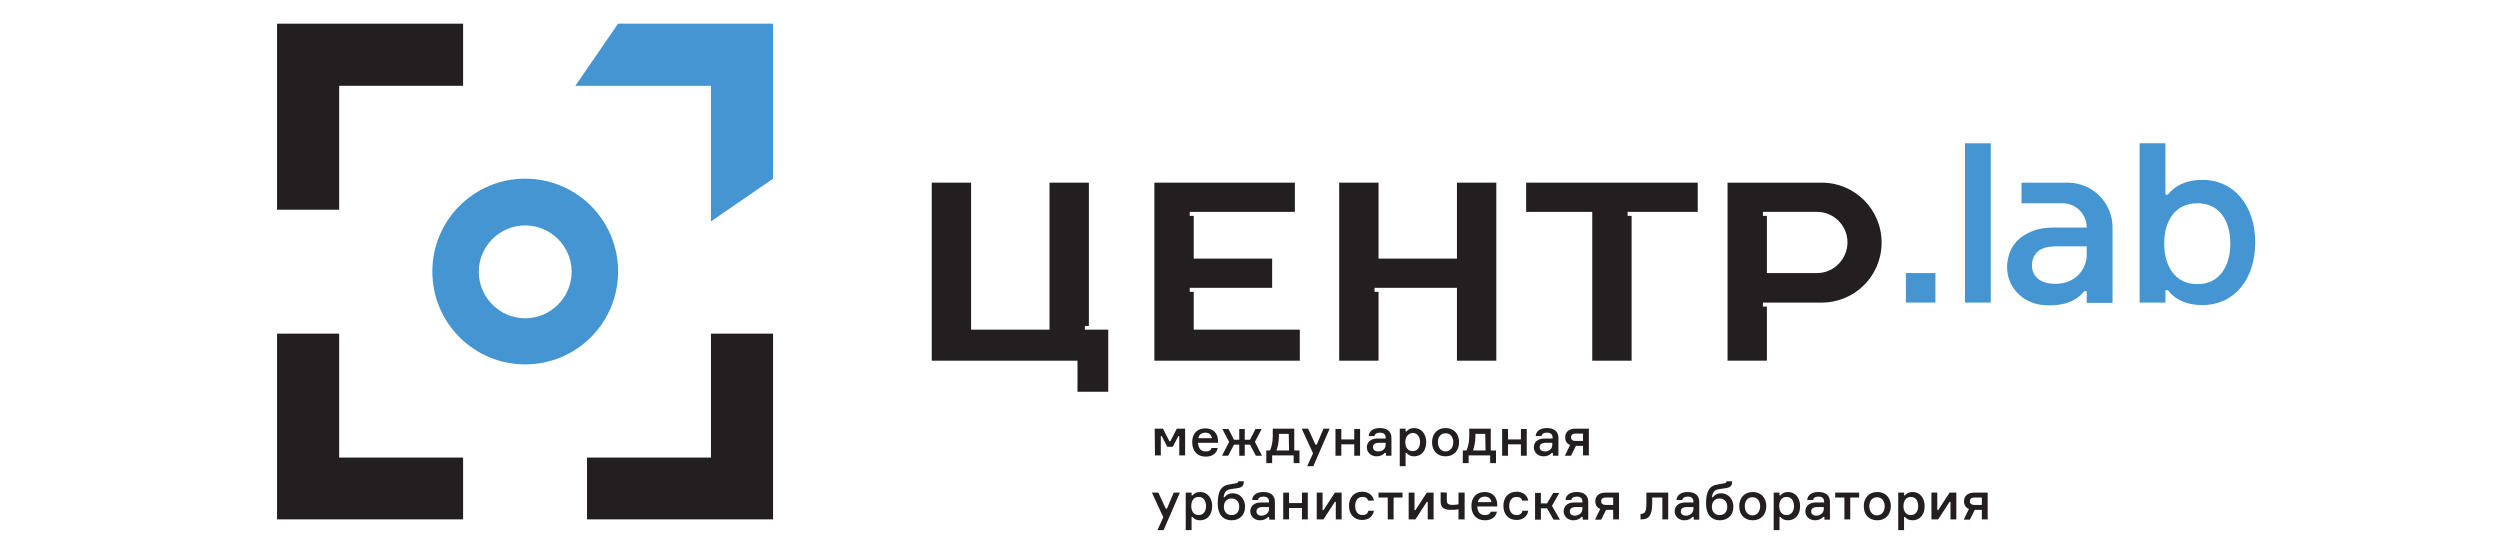
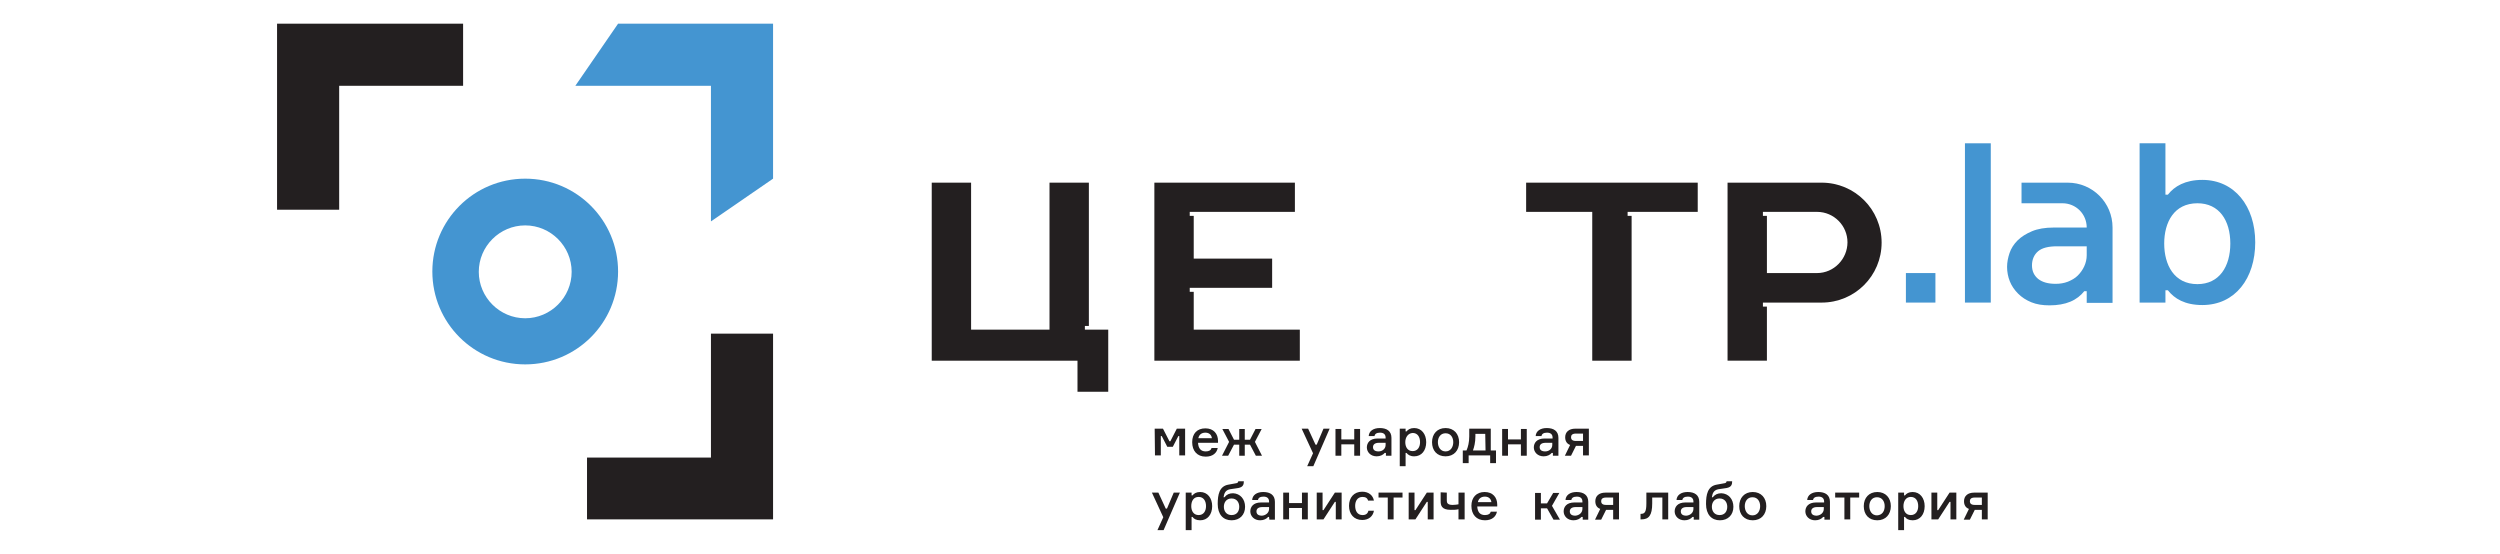
<svg xmlns="http://www.w3.org/2000/svg" version="1.1" id="Layer_2" x="0px" y="0px" viewBox="0 0 813 180.1" style="enable-background:new 0 0 813 180.1;" xml:space="preserve">
  <style type="text/css">
	.st0{fill:#4495D1;}
	.st1{fill:#231F20;}
</style>
  <g id="Layer_1-2">
    <g>
      <g>
        <path class="st0" d="M170.8,58.1c-16.7,0-30.2,13.5-30.2,30.2s13.5,30.2,30.2,30.2S201,105,201,88.3S187.5,58.1,170.8,58.1z      M170.8,103.5c-8.3,0-15.1-6.8-15.1-15.1s6.8-15.1,15.1-15.1c8.3,0,15.1,6.8,15.1,15.1S179.1,103.5,170.8,103.5z" />
        <polygon class="st1" points="90.1,7.7 90.1,68.2 110.3,68.2 110.3,27.9 150.6,27.9 150.6,7.7    " />
-         <polygon class="st1" points="110.3,148.8 110.3,108.5 90.1,108.5 90.1,168.9 150.6,168.9 150.6,148.8    " />
        <polygon class="st1" points="231.2,108.5 231.2,148.8 190.9,148.8 190.9,168.9 251.4,168.9 251.4,108.5    " />
        <polygon class="st0" points="201,7.7 187.1,27.9 231.2,27.9 231.2,72 251.4,58.1 251.4,7.7    " />
      </g>
      <g>
        <path class="st1" d="M375.5,139.4h2.7l2.1,4.1h0.3l2.1-4.1h2.7v8.7h-1.9v-6.3h-0.3l-1.8,3.5h-1.8l-1.8-3.5h-0.3v6.3h-1.9     L375.5,139.4L375.5,139.4z" />
        <path class="st1" d="M396.1,144h-6.5c0.1,1.8,0.9,2.8,2.5,2.8c1.1,0,1.7-0.4,1.9-1.1h2c-0.3,1.6-1.6,2.8-3.9,2.8     c-2.8,0-4.4-1.9-4.4-4.7s1.6-4.5,4.3-4.5s4.1,1.8,4.1,4.1L396.1,144L396.1,144z M389.7,142.5h4.4c-0.1-1-0.8-1.8-2.1-1.8     C390.6,140.7,389.9,141.5,389.7,142.5z" />
        <path class="st1" d="M399.4,148.2h-2l2.3-4.5l-2.2-4.2h2l1.8,3.5h1.7v-3.5h1.8v3.5h1.7l1.8-3.5h2l-2.2,4.2l2.3,4.5h-2l-1.9-3.6     h-1.7v3.6H403v-3.6h-1.7L399.4,148.2L399.4,148.2z" />
-         <path class="st1" d="M422.6,146.5v4.1h-1.9v-2.5h-7v2.5h-1.9v-4.1h1.2c0.5-1.1,0.9-2.7,0.9-4.6v-2.5h7v7.1L422.6,146.5     L422.6,146.5z M419.1,141.1h-3.2v0.8c0,2-0.4,3.5-0.8,4.6h4.1L419.1,141.1L419.1,141.1z" />
        <path class="st1" d="M425.1,151.6l1.9-4.2l-3.7-8h2.1l2.4,5.2h0.4l2.2-5.2h2l-5.3,12.2H425.1z" />
        <path class="st1" d="M440.4,148.2v-3.7h-4.2v3.7h-1.9v-8.7h1.9v3.4h4.2v-3.4h1.9v8.7H440.4z" />
        <path class="st1" d="M450.6,147.3h-0.3c-0.5,0.6-1.4,1.1-2.6,1.1c-2,0-3.2-1.4-3.2-2.9c0-1.4,0.9-2.9,3.5-2.9h2.6v-0.3     c0-1-0.6-1.6-1.8-1.6c-1.1,0-1.7,0.4-1.8,1.1h-1.9c0.1-1.6,1.5-2.6,3.6-2.6c2.3,0,3.8,1,3.8,3.2v5.8h-1.8V147.3L450.6,147.3z      M450.6,144.7V144h-2.2c-1.2,0-1.9,0.5-1.9,1.4s0.6,1.4,1.8,1.4C449.6,146.8,450.6,145.9,450.6,144.7L450.6,144.7z" />
        <path class="st1" d="M457.4,147.3h-0.3v4.3h-1.9v-12.2h1.9v0.9h0.3c0.5-0.6,1.2-1.1,2.5-1.1c2.4,0,3.9,2,3.9,4.6     c0,2.7-1.5,4.6-3.9,4.6C458.6,148.4,457.9,147.9,457.4,147.3L457.4,147.3z M457,143.8c0,1.5,0.7,2.9,2.4,2.9     c1.6,0,2.4-1.3,2.4-2.9c0-1.7-0.8-3-2.4-3C457.8,140.9,457,142.3,457,143.8z" />
        <path class="st1" d="M474.5,143.8c0,2.7-1.7,4.6-4.4,4.6c-2.8,0-4.4-1.9-4.4-4.6c0-2.7,1.7-4.6,4.4-4.6     C472.8,139.2,474.5,141.1,474.5,143.8z M472.6,143.8c0-1.5-0.8-2.9-2.5-2.9s-2.5,1.4-2.5,2.9c0,1.5,0.8,3,2.5,3     S472.6,145.3,472.6,143.8z" />
        <path class="st1" d="M486.5,146.5v4.1h-1.9v-2.5h-7v2.5h-1.9v-4.1h1.2c0.5-1.1,0.9-2.7,0.9-4.6v-2.5h7v7.1L486.5,146.5     L486.5,146.5z M483,141.1h-3.2v0.8c0,2-0.4,3.5-0.8,4.6h4.1L483,141.1L483,141.1z" />
        <path class="st1" d="M494.6,148.2v-3.7h-4.2v3.7h-1.9v-8.7h1.9v3.4h4.2v-3.4h1.9v8.7H494.6z" />
        <path class="st1" d="M504.9,147.3h-0.3c-0.5,0.6-1.4,1.1-2.6,1.1c-2,0-3.2-1.4-3.2-2.9c0-1.4,0.9-2.9,3.5-2.9h2.6v-0.3     c0-1-0.6-1.6-1.8-1.6c-1.1,0-1.7,0.4-1.8,1.1h-1.9c0.1-1.6,1.5-2.6,3.6-2.6c2.3,0,3.8,1,3.8,3.2v5.8h-1.8V147.3L504.9,147.3z      M504.8,144.7V144h-2.2c-1.2,0-1.9,0.5-1.9,1.4s0.6,1.4,1.8,1.4C503.8,146.8,504.8,145.9,504.8,144.7L504.8,144.7z" />
        <path class="st1" d="M514.8,145h-2.3l-1.6,3.2h-2l1.7-3.5c-1.1-0.4-1.6-1.3-1.6-2.5c0-1.7,1.2-2.8,3.3-2.8h4.4v8.7h-1.9     L514.8,145L514.8,145z M514.8,141h-2.3c-1.2,0-1.6,0.5-1.6,1.2s0.4,1.2,1.6,1.2h2.3V141L514.8,141z" />
        <path class="st1" d="M376.4,172.4l1.9-4.2l-3.7-8h2.1l2.4,5.2h0.4l2.2-5.2h2l-5.3,12.2L376.4,172.4L376.4,172.4z" />
        <path class="st1" d="M387.8,168.1h-0.3v4.3h-1.9v-12.2h1.9v0.9h0.3c0.5-0.6,1.2-1.1,2.5-1.1c2.4,0,3.9,2,3.9,4.6     c0,2.7-1.5,4.6-3.9,4.6C389,169.2,388.2,168.7,387.8,168.1L387.8,168.1z M387.4,164.6c0,1.5,0.7,2.9,2.4,2.9     c1.6,0,2.4-1.3,2.4-2.9c0-1.7-0.8-3-2.4-3C388.1,161.6,387.4,163,387.4,164.6z" />
        <path class="st1" d="M404.9,164.8c0,2.6-1.7,4.4-4.4,4.4c-2.7,0-4.5-1.9-4.5-5.3c0-3,0.5-5.8,3.5-6.3c0.4-0.1,2.2-0.4,2.2-0.4     c0.7-0.1,0.9-0.2,1-0.7h1.8c0,1-0.2,1.9-1.8,2.2c-0.4,0.1-2.2,0.3-2.7,0.4c-1.5,0.3-1.9,1.3-2.1,2.6h0.3c0.7-0.9,1.6-1.3,2.8-1.3     C403.3,160.5,404.9,162.3,404.9,164.8L404.9,164.8z M403,164.8c0-1.4-0.8-2.7-2.5-2.7s-2.5,1.3-2.5,2.7c0,1.4,0.8,2.7,2.5,2.7     S403,166.3,403,164.8z" />
        <path class="st1" d="M412.7,168.1h-0.3c-0.5,0.6-1.4,1.1-2.6,1.1c-2,0-3.2-1.4-3.2-2.9c0-1.4,0.9-2.9,3.5-2.9h2.6v-0.3     c0-1-0.6-1.6-1.8-1.6c-1.1,0-1.7,0.4-1.8,1.1h-1.9c0.1-1.6,1.5-2.6,3.6-2.6c2.3,0,3.8,1,3.8,3.2v5.8h-1.8L412.7,168.1     L412.7,168.1z M412.7,165.5v-0.6h-2.2c-1.2,0-1.9,0.5-1.9,1.4c0,0.9,0.6,1.4,1.8,1.4C411.7,167.6,412.7,166.7,412.7,165.5     L412.7,165.5z" />
        <path class="st1" d="M423.4,168.9v-3.7h-4.2v3.7h-1.9v-8.7h1.9v3.4h4.2v-3.4h1.9v8.7H423.4z" />
        <path class="st1" d="M428.2,168.9v-8.7h1.9v5.7h0.3l3.7-5.7h2.2v8.7h-1.9v-5.7h-0.3l-3.7,5.7H428.2L428.2,168.9z" />
        <path class="st1" d="M446.8,166.1c-0.3,1.8-1.7,3-3.8,3c-2.7,0-4.3-1.9-4.3-4.6c0-2.7,1.6-4.6,4.3-4.6c2.1,0,3.5,1.2,3.8,2.9     h-1.9c-0.2-0.8-0.8-1.2-1.8-1.2c-1.7,0-2.4,1.4-2.4,2.9c0,1.6,0.7,3,2.4,3c1.1,0,1.7-0.5,1.9-1.4H446.8z" />
        <path class="st1" d="M448.3,160.2h7.8v1.6h-2.9v7.1h-1.9v-7.1h-3L448.3,160.2L448.3,160.2z" />
        <path class="st1" d="M458.1,168.9v-8.7h1.9v5.7h0.3l3.7-5.7h2.2v8.7h-1.9v-5.7H464l-3.7,5.7H458.1L458.1,168.9z" />
        <path class="st1" d="M470.5,160.2v2.5c0,0.7,0.1,1.5,1.9,1.5c0.7,0,1.3-0.1,1.9-0.2v-3.8h2v8.7h-2v-3.3c-0.7,0.2-1.7,0.2-2.5,0.2     c-3.1,0-3.3-1.5-3.3-2.9v-2.8L470.5,160.2L470.5,160.2z" />
        <path class="st1" d="M486.9,164.7h-6.5c0.1,1.8,0.9,2.8,2.5,2.8c1.1,0,1.7-0.4,1.9-1.1h2c-0.3,1.6-1.6,2.8-3.9,2.8     c-2.8,0-4.4-1.9-4.4-4.7c0-2.7,1.6-4.5,4.3-4.5s4.1,1.8,4.1,4.1L486.9,164.7L486.9,164.7z M480.6,163.3h4.4     c-0.1-1-0.8-1.8-2.1-1.8C481.5,161.5,480.8,162.3,480.6,163.3z" />
-         <path class="st1" d="M497,166.1c-0.3,1.8-1.7,3-3.8,3c-2.7,0-4.3-1.9-4.3-4.6c0-2.7,1.6-4.6,4.3-4.6c2.1,0,3.5,1.2,3.8,2.9H495     c-0.2-0.8-0.8-1.2-1.8-1.2c-1.7,0-2.4,1.4-2.4,2.9c0,1.6,0.7,3,2.4,3c1.1,0,1.7-0.5,1.9-1.4H497z" />
        <path class="st1" d="M503.1,165.3h-2v3.7h-1.9v-8.7h1.9v3.4h2l2-3.4h2l-2.4,4.2l2.6,4.5h-2.1L503.1,165.3L503.1,165.3z" />
        <path class="st1" d="M514.6,168.1h-0.3c-0.5,0.6-1.4,1.1-2.6,1.1c-2,0-3.2-1.4-3.2-2.9c0-1.4,0.9-2.9,3.5-2.9h2.6v-0.3     c0-1-0.6-1.6-1.8-1.6c-1.1,0-1.7,0.4-1.8,1.1h-1.9c0.1-1.6,1.5-2.6,3.6-2.6c2.3,0,3.8,1,3.8,3.2v5.8h-1.8V168.1L514.6,168.1z      M514.6,165.5v-0.6h-2.2c-1.2,0-1.9,0.5-1.9,1.4c0,0.9,0.6,1.4,1.8,1.4C513.6,167.6,514.6,166.7,514.6,165.5L514.6,165.5z" />
        <path class="st1" d="M524.6,165.8h-2.3l-1.6,3.2h-2l1.7-3.5c-1.1-0.4-1.6-1.3-1.6-2.5c0-1.7,1.2-2.8,3.3-2.8h4.4v8.7h-1.9     L524.6,165.8L524.6,165.8z M524.6,161.8h-2.3c-1.2,0-1.6,0.5-1.6,1.2s0.4,1.2,1.6,1.2h2.3V161.8L524.6,161.8z" />
        <path class="st1" d="M533.4,167.1h0.3c1.2,0,1.7-0.7,1.7-3.4v-3.5h7.1v8.7h-1.9v-7.1h-3.3v1.9c0,3.9-1.1,5.2-3.5,5.2h-0.3V167.1     L533.4,167.1z" />
        <path class="st1" d="M550.7,168.1h-0.3c-0.5,0.6-1.4,1.1-2.6,1.1c-2,0-3.2-1.4-3.2-2.9c0-1.4,0.9-2.9,3.5-2.9h2.6v-0.3     c0-1-0.6-1.6-1.8-1.6c-1.1,0-1.7,0.4-1.8,1.1h-1.9c0.1-1.6,1.5-2.6,3.6-2.6c2.3,0,3.8,1,3.8,3.2v5.8h-1.8V168.1L550.7,168.1z      M550.7,165.5v-0.6h-2.2c-1.2,0-1.9,0.5-1.9,1.4c0,0.9,0.6,1.4,1.8,1.4C549.7,167.6,550.7,166.7,550.7,165.5L550.7,165.5z" />
        <path class="st1" d="M563.7,164.8c0,2.6-1.7,4.4-4.4,4.4c-2.7,0-4.5-1.9-4.5-5.3c0-3,0.5-5.8,3.5-6.3c0.4-0.1,2.2-0.4,2.2-0.4     c0.7-0.1,0.9-0.2,1-0.7h1.8c0,1-0.2,1.9-1.8,2.2c-0.4,0.1-2.2,0.3-2.7,0.4c-1.5,0.3-1.9,1.3-2.1,2.6h0.3c0.7-0.9,1.6-1.3,2.8-1.3     C562.1,160.5,563.7,162.3,563.7,164.8L563.7,164.8z M561.7,164.8c0-1.4-0.8-2.7-2.5-2.7s-2.5,1.3-2.5,2.7c0,1.4,0.8,2.7,2.5,2.7     S561.7,166.3,561.7,164.8z" />
        <path class="st1" d="M574.4,164.6c0,2.7-1.7,4.6-4.4,4.6c-2.8,0-4.4-1.9-4.4-4.6c0-2.7,1.7-4.6,4.4-4.6     C572.7,160,574.4,161.9,574.4,164.6z M572.4,164.6c0-1.5-0.8-2.9-2.5-2.9s-2.5,1.4-2.5,2.9c0,1.5,0.8,3,2.5,3     S572.4,166.1,572.4,164.6z" />
-         <path class="st1" d="M579,168.1h-0.3v4.3h-1.9v-12.2h1.9v0.9h0.3c0.5-0.6,1.2-1.1,2.5-1.1c2.4,0,3.9,2,3.9,4.6     c0,2.7-1.5,4.6-3.9,4.6C580.2,169.2,579.4,168.7,579,168.1L579,168.1z M578.6,164.6c0,1.5,0.7,2.9,2.4,2.9c1.6,0,2.4-1.3,2.4-2.9     c0-1.7-0.8-3-2.4-3C579.3,161.6,578.6,163,578.6,164.6z" />
        <path class="st1" d="M593.2,168.1h-0.3c-0.5,0.6-1.4,1.1-2.6,1.1c-2,0-3.2-1.4-3.2-2.9c0-1.4,0.9-2.9,3.5-2.9h2.6v-0.3     c0-1-0.6-1.6-1.8-1.6c-1.1,0-1.7,0.4-1.8,1.1h-1.9c0.1-1.6,1.5-2.6,3.6-2.6c2.3,0,3.8,1,3.8,3.2v5.8h-1.8V168.1L593.2,168.1z      M593.1,165.5v-0.6h-2.2c-1.2,0-1.9,0.5-1.9,1.4c0,0.9,0.6,1.4,1.8,1.4C592.1,167.6,593.1,166.7,593.1,165.5L593.1,165.5z" />
        <path class="st1" d="M596.8,160.2h7.8v1.6h-2.9v7.1h-1.9v-7.1h-3L596.8,160.2L596.8,160.2z" />
        <path class="st1" d="M614.9,164.6c0,2.7-1.7,4.6-4.4,4.6c-2.8,0-4.4-1.9-4.4-4.6c0-2.7,1.7-4.6,4.4-4.6     C613.2,160,614.9,161.9,614.9,164.6z M612.9,164.6c0-1.5-0.8-2.9-2.5-2.9s-2.5,1.4-2.5,2.9c0,1.5,0.8,3,2.5,3     C612.2,167.5,612.9,166.1,612.9,164.6z" />
        <path class="st1" d="M619.5,168.1h-0.3v4.3h-1.9v-12.2h1.9v0.9h0.3c0.5-0.6,1.2-1.1,2.5-1.1c2.4,0,3.9,2,3.9,4.6     c0,2.7-1.5,4.6-3.9,4.6C620.7,169.2,619.9,168.7,619.5,168.1L619.5,168.1z M619,164.6c0,1.5,0.7,2.9,2.4,2.9     c1.6,0,2.4-1.3,2.4-2.9c0-1.7-0.8-3-2.4-3C619.8,161.6,619,163,619,164.6z" />
        <path class="st1" d="M628.1,168.9v-8.7h1.9v5.7h0.3l3.7-5.7h2.2v8.7h-1.9v-5.7H634l-3.7,5.7H628.1L628.1,168.9z" />
        <path class="st1" d="M644.5,165.8h-2.3l-1.6,3.2h-2l1.7-3.5c-1.1-0.4-1.6-1.3-1.6-2.5c0-1.7,1.2-2.8,3.3-2.8h4.4v8.7h-1.9     L644.5,165.8L644.5,165.8z M644.5,161.8h-2.3c-1.2,0-1.6,0.5-1.6,1.2s0.4,1.2,1.6,1.2h2.3V161.8L644.5,161.8z" />
      </g>
      <g>
-         <polygon class="st1" points="473.8,59.4 473.8,84.1 448.3,84.1 448.3,59.4 435.5,59.4 435.5,117.3 448.3,117.3 448.3,94.9      447,94.9 447,93.6 473.8,93.6 473.8,117.3 486.6,117.3 486.6,59.4    " />
        <polygon class="st1" points="352.8,107.2 352.8,106 354.1,106 354.1,59.4 341.3,59.4 341.3,107.2 315.8,107.2 315.8,59.4      303,59.4 303,117.3 350.4,117.3 350.4,127.4 360.4,127.4 360.4,107.2    " />
        <polygon class="st1" points="496.3,59.4 496.3,68.9 517.8,68.9 517.8,117.3 530.6,117.3 530.6,70.2 529.3,70.2 529.3,68.9      552.1,68.9 552.1,59.4    " />
        <polygon class="st1" points="388.2,107.2 388.2,94.9 386.9,94.9 386.9,93.6 413.7,93.6 413.7,84.1 388.2,84.1 388.2,70.2      386.9,70.2 386.9,68.9 421.1,68.9 421.1,59.4 375.4,59.4 375.4,59.4 375.4,117.3 422.7,117.3 422.7,107.2    " />
        <path class="st1" d="M592.4,59.4h-30.6v57.9h12.8V99.7h-1.3v-1.3h19.1c10.8,0,19.5-8.7,19.5-19.5S603.2,59.4,592.4,59.4     L592.4,59.4z M590.9,88.8h-16.3V70.2h-1.3v-1.3h17.6c5.5,0,9.9,4.5,9.9,9.9S596.4,88.8,590.9,88.8L590.9,88.8z" />
      </g>
      <g>
        <path class="st0" d="M619.8,98.4v-9.6h9.6v9.6H619.8z" />
        <path class="st0" d="M716.2,58.5c-5.6,0-9.1,2.1-11.2,4.8h-0.8V46.6h-8.4v51.8h8.4v-4h0.8c2.1,2.7,5.5,4.8,11.2,4.8     c10.7,0,17.2-8.7,17.2-20.4S726.7,58.5,716.2,58.5L716.2,58.5z M714.6,92.4c-7.6,0-10.8-6.3-10.8-13.2c0-6.9,3.2-13.1,10.8-13.1     c7.1,0,10.7,5.6,10.7,13.1C725.3,86.7,721.7,92.4,714.6,92.4z" />
        <path class="st0" d="M672.4,59.4h-15v6.7h13.3l0,0l0,0c4.4,0,7.9,3.5,7.9,7.9h-10.8c-2.7,0-5.1,0.4-7,1.2c-1.9,0.8-3.5,1.8-4.7,3     c-1.2,1.2-2.1,2.6-2.6,4.1c-0.5,1.5-0.8,3-0.8,4.5c0,1.6,0.3,3.2,0.9,4.7c0.6,1.5,1.5,2.8,2.7,4c1.2,1.2,2.6,2.1,4.3,2.8     c1.7,0.7,3.7,1,5.9,1c2.6,0,4.9-0.4,6.8-1.2c1.9-0.8,3.4-2,4.5-3.4h0.8v3.8h8.4V74C687,65.9,680.5,59.4,672.4,59.4L672.4,59.4z      M678.6,83c0,1.3-0.3,2.5-0.8,3.6c-0.5,1.1-1.2,2.1-2.1,3s-2,1.5-3.2,2c-1.3,0.5-2.6,0.7-4,0.7c-2.4,0-4.3-0.5-5.7-1.6     c-1.3-1.1-2-2.5-2-4.4s0.7-3.5,2-4.6c1.3-1.1,3.4-1.6,6.1-1.6h9.7V83L678.6,83z" />
        <rect x="639" y="46.6" class="st0" width="8.4" height="51.8" />
      </g>
    </g>
  </g>
</svg>